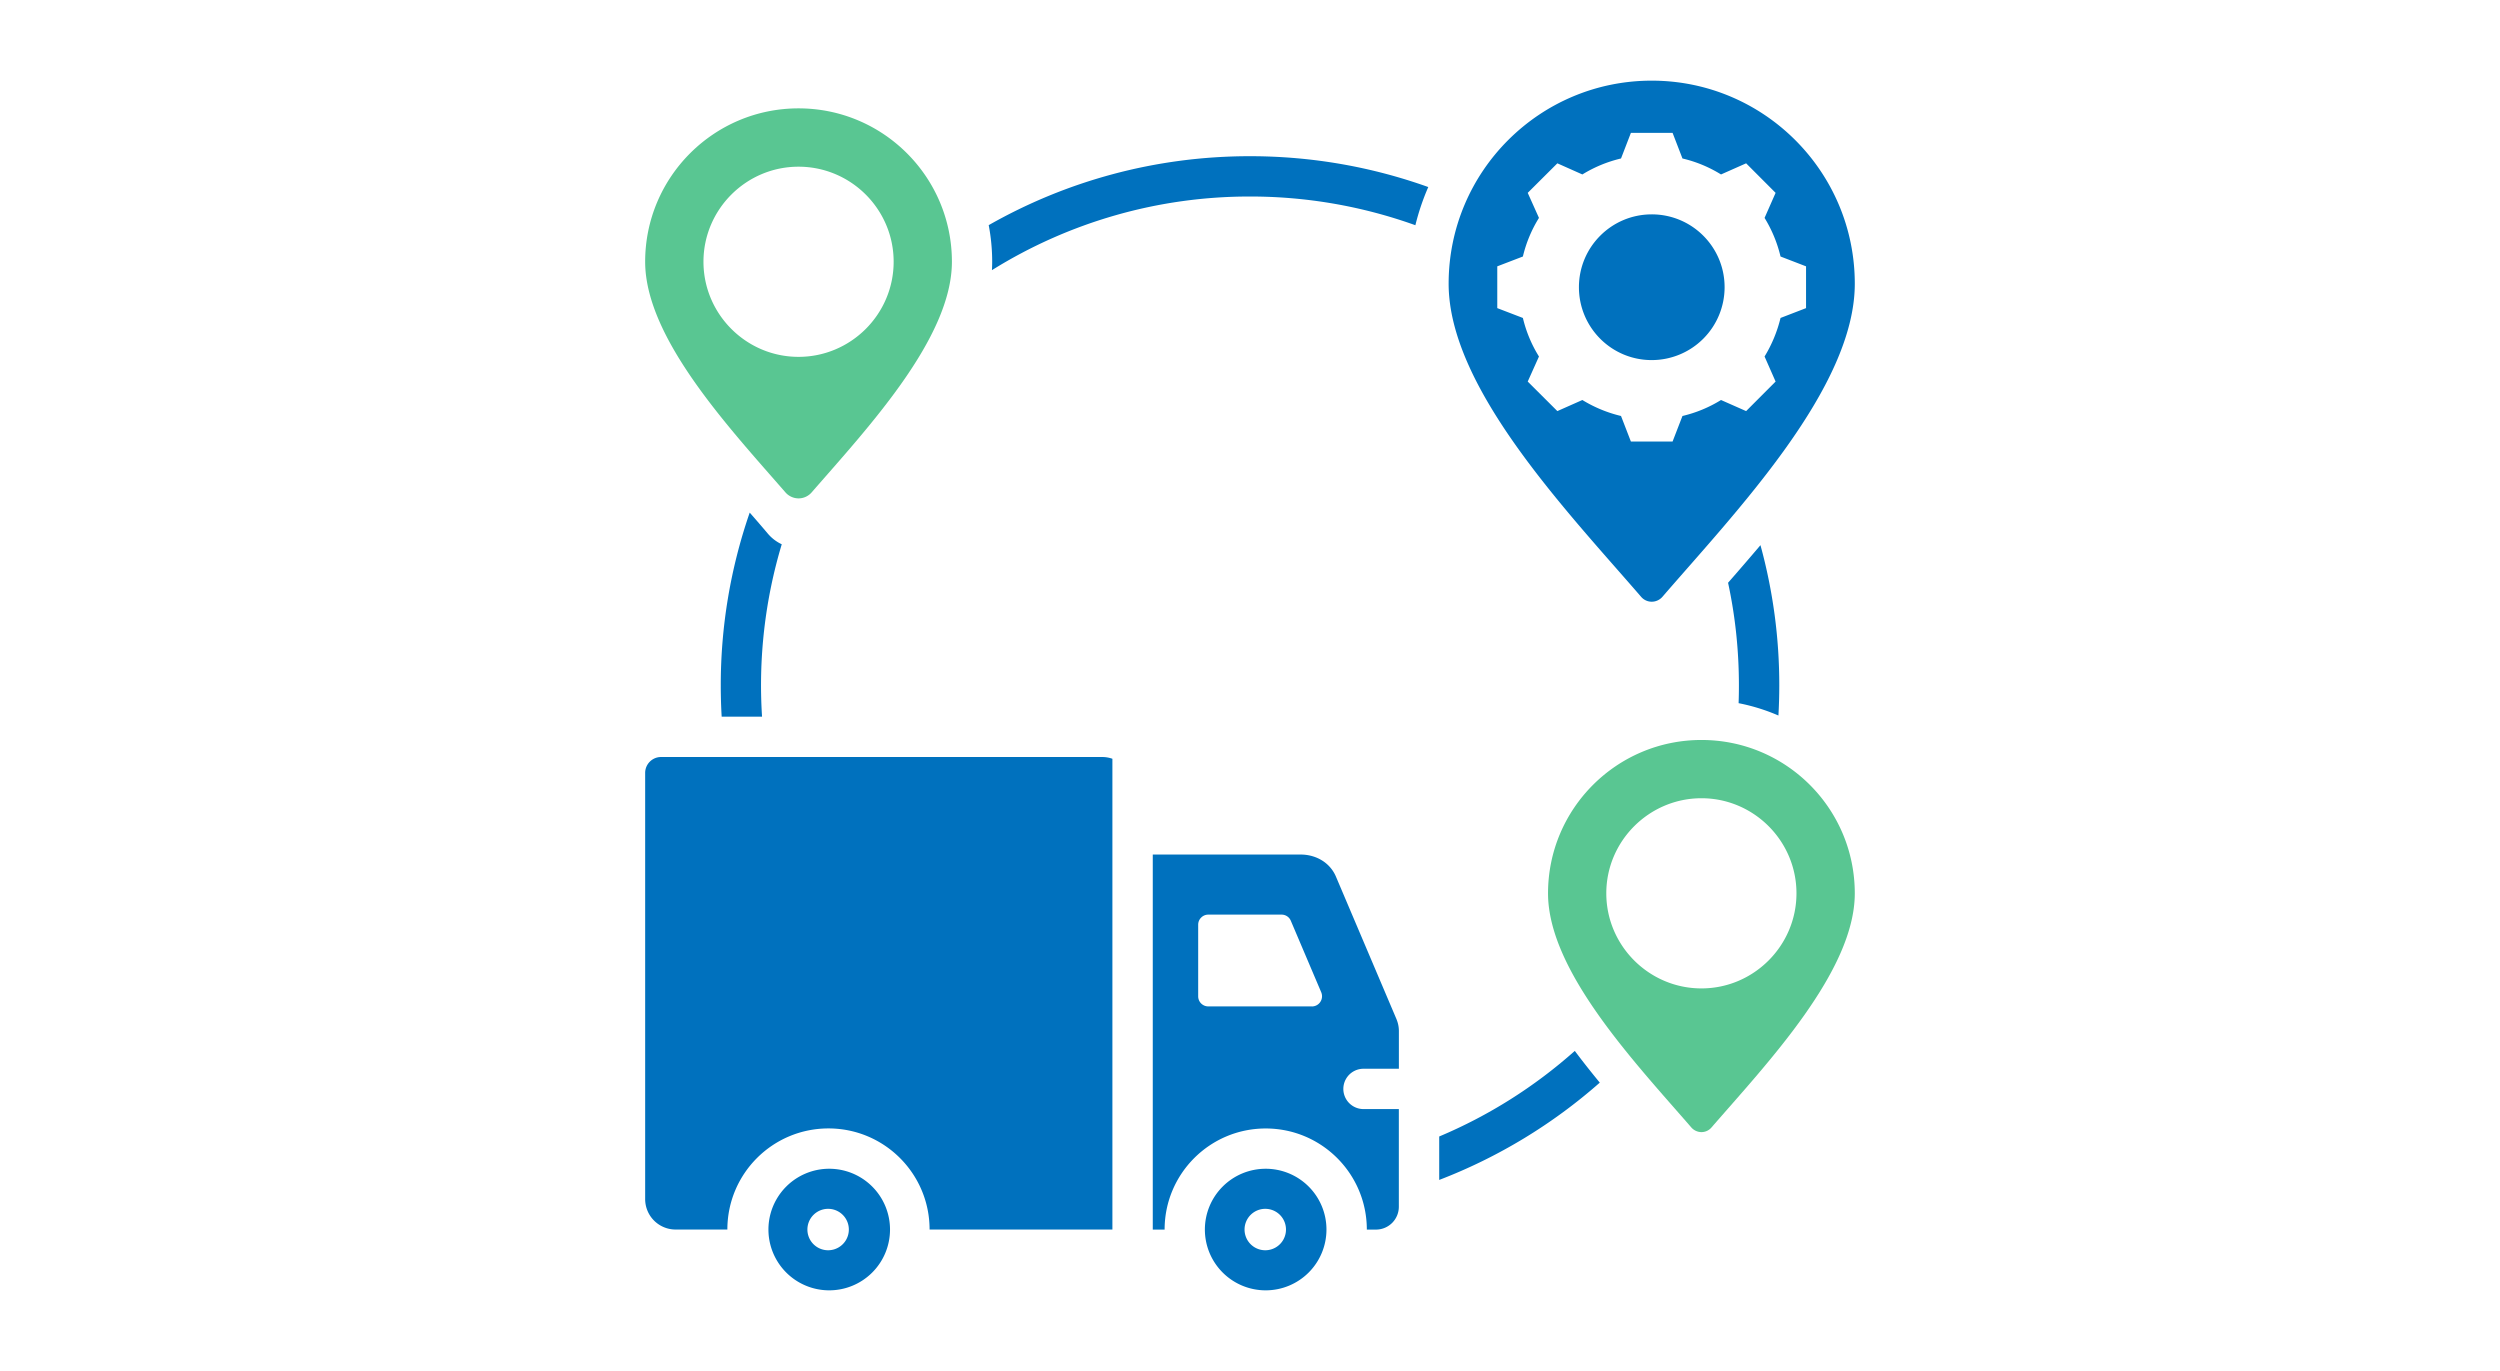
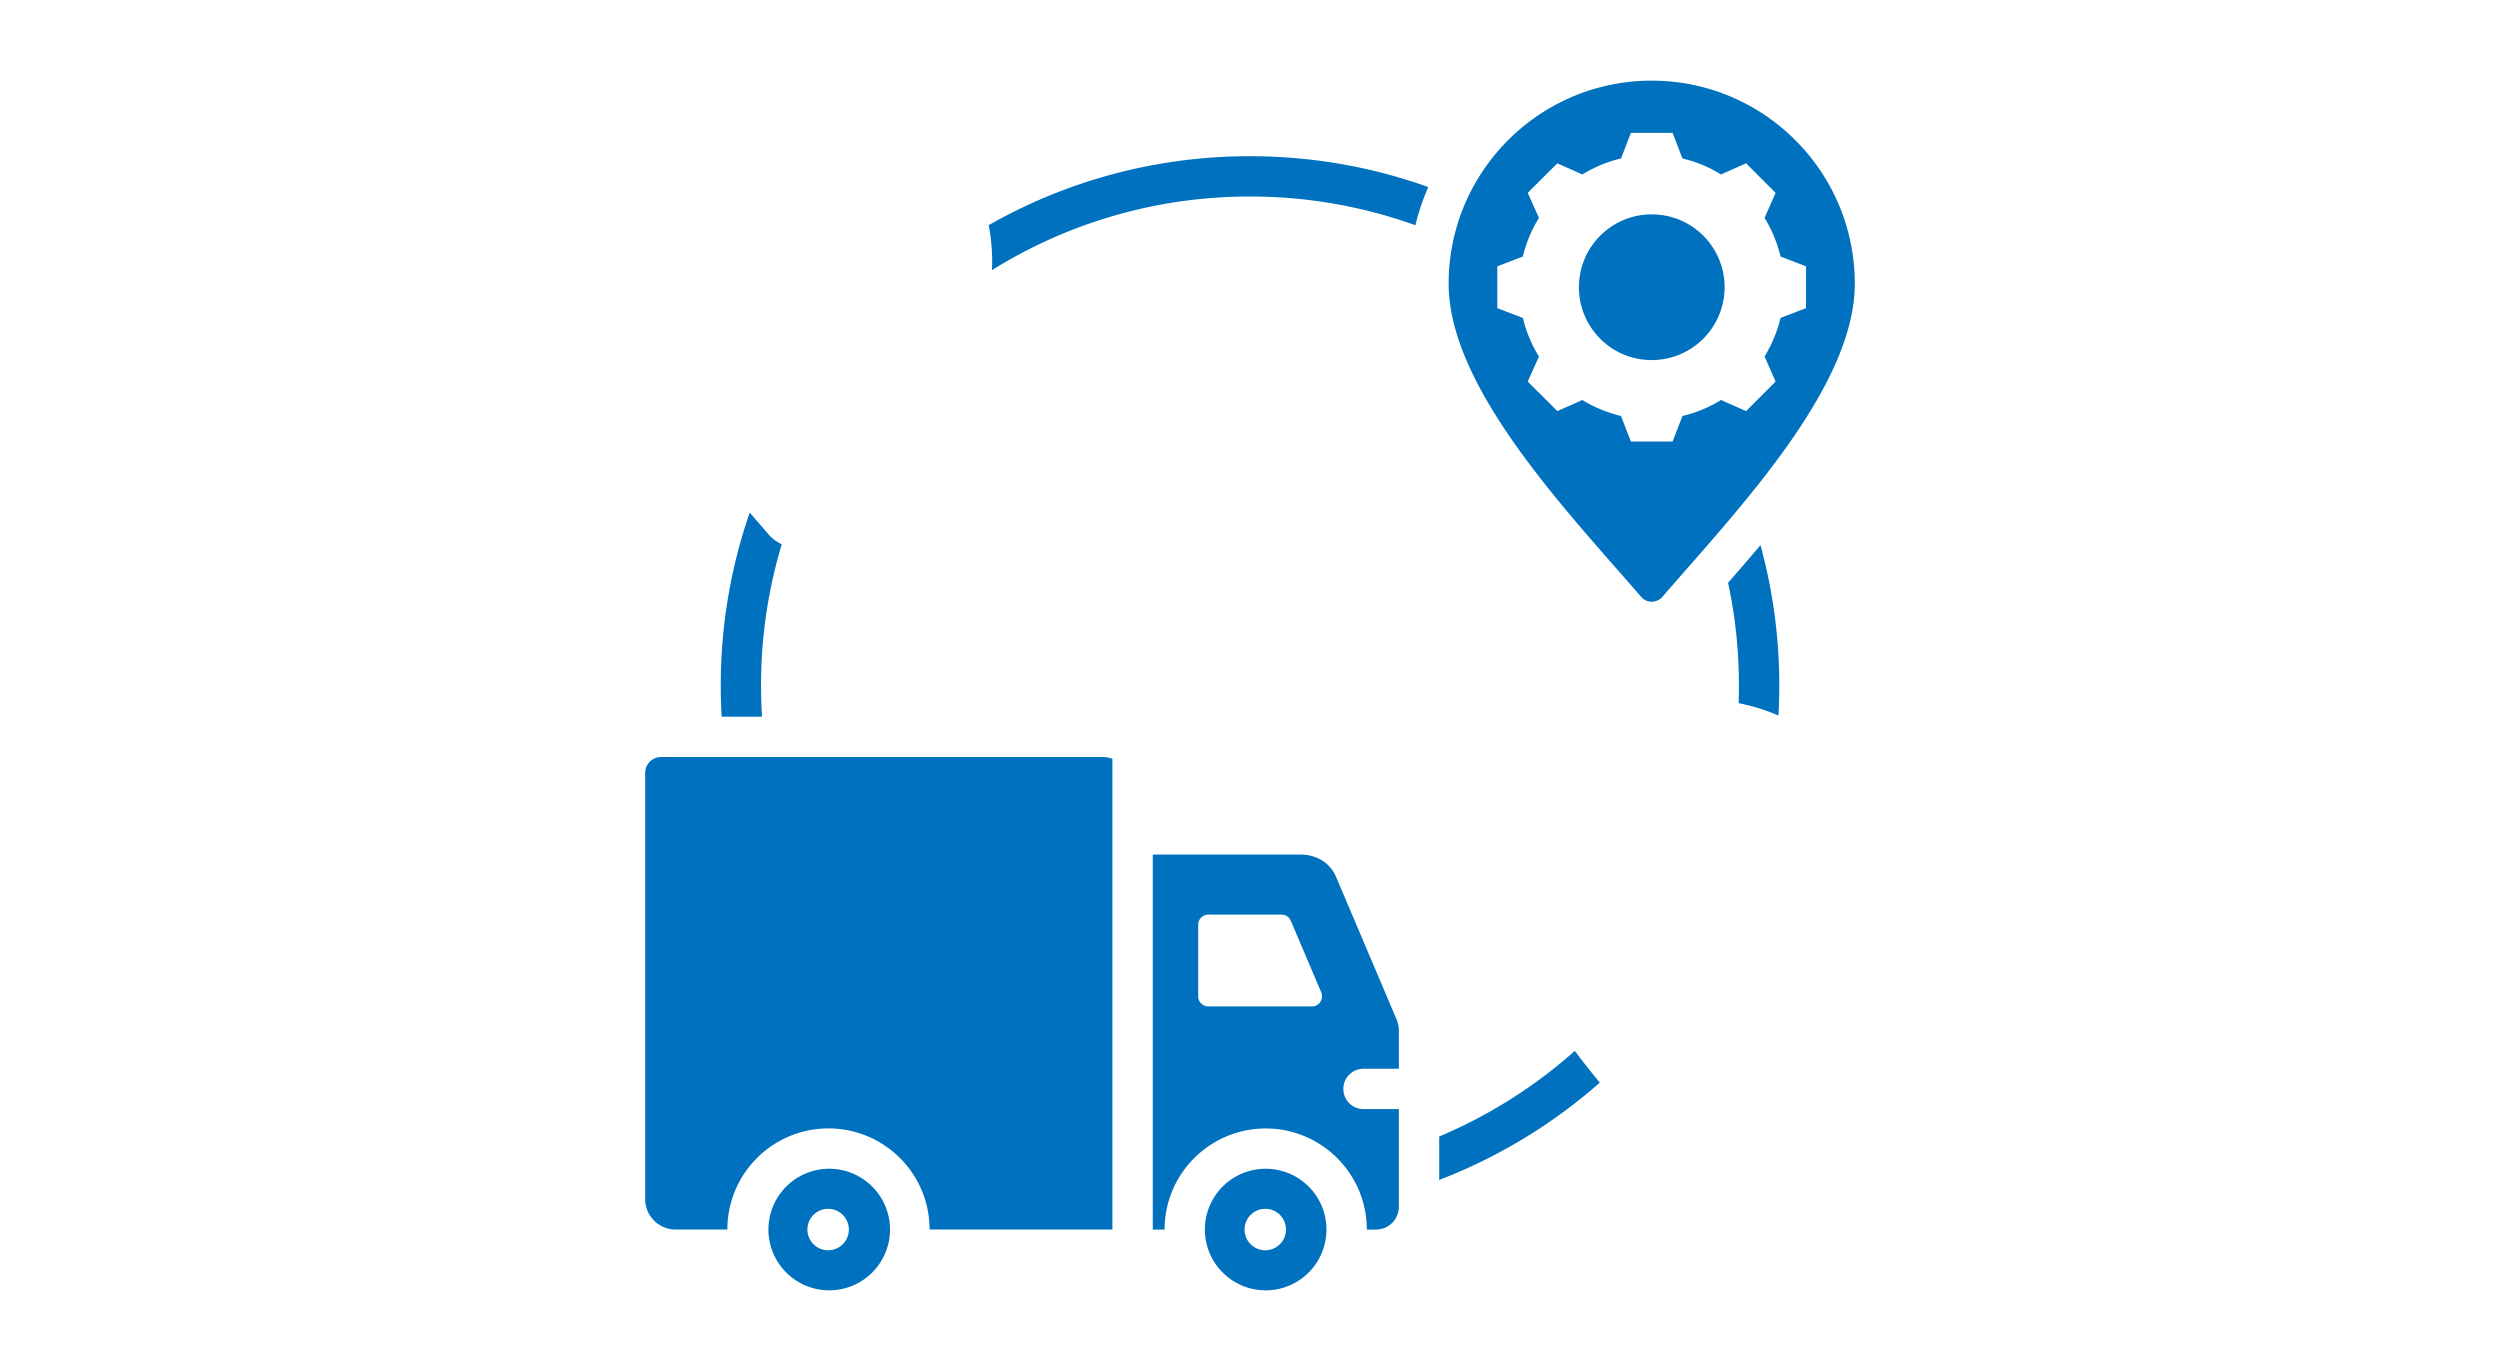
<svg xmlns="http://www.w3.org/2000/svg" width="310" height="170" fill="none">
  <path fill="#0071BE" fill-rule="evenodd" d="M204.812 26.581c5 0 9.038 4.044 9.038 9.031a9.035 9.035 0 0 1-9.038 9.038c-5 0-9.025-4.05-9.025-9.038 0-4.987 4.038-9.03 9.025-9.03m3.813-6.931-1.225-3.175h-5.169l-1.225 3.175a16.3 16.3 0 0 0-4.793 1.981l-3.101-1.381-3.674 3.663 1.393 3.106a16.1 16.1 0 0 0-1.993 4.787l-3.176 1.219v5.181l3.176 1.219a16 16 0 0 0 1.993 4.781l-1.393 3.106 3.674 3.663 3.101-1.375a16.5 16.5 0 0 0 4.793 1.981l1.225 3.169h5.169l1.225-3.169a16.1 16.1 0 0 0 4.781-1.981l3.113 1.375 3.656-3.663-1.369-3.106a16.8 16.8 0 0 0 1.981-4.781l3.163-1.219v-5.181l-3.163-1.219a16.4 16.4 0 0 0-1.981-4.787l1.369-3.106-3.656-3.663-3.113 1.381a16 16 0 0 0-4.781-1.981m-2.487 54.356a1.76 1.76 0 0 1-1.326.606 1.73 1.73 0 0 1-1.312-.606c-9.156-10.6-23.869-25.9-23.869-38.825 0-13.906 11.275-25.181 25.181-25.181s25.182 11.281 25.182 25.181c0 12.925-14.7 28.225-23.856 38.825m-103.4 75.888a2.569 2.569 0 1 0 0 5.137 2.569 2.569 0 0 0 0-5.137m0-4.969a7.538 7.538 0 1 1-.001 15.075 7.538 7.538 0 0 1 .001-15.075m54.206 4.969a2.569 2.569 0 1 0 0 5.137 2.569 2.569 0 0 0 0-5.137m0-4.969a7.533 7.533 0 0 1 7.537 7.537 7.538 7.538 0 1 1-7.537-7.537M90.2 152.462h-6.431A3.776 3.776 0 0 1 80 148.694v-52.85c0-1.094.888-1.975 1.975-1.975h54.694q.666.002 1.269.219v58.374h-22.669c0-6.924-5.613-12.537-12.538-12.537s-12.537 5.613-12.537 12.537zm72.475-27.662c.419 0 .819-.212 1.044-.562.237-.351.275-.794.119-1.182l-3.776-8.881a1.24 1.24 0 0 0-1.143-.762h-9.094c-.331 0-.65.131-.881.368-.238.232-.369.55-.369.882v8.881c0 .693.562 1.25 1.25 1.25h12.863zm10.781 12.725v12.119a2.834 2.834 0 0 1-2.825 2.825h-1.144c0-6.925-5.612-12.538-12.537-12.538s-12.538 5.613-12.538 12.538h-1.468v-46.507h18.319c1.993 0 3.687 1.057 4.399 2.751l7.476 17.599c.218.519.324 1 .324 1.557v4.656h-4.387a2.5 2.5 0 1 0 0 5h4.387zM96.938 67.487a60.7 60.7 0 0 0-2.444 21.382h-5.007A66 66 0 0 1 89.376 85a65.4 65.4 0 0 1 3.588-21.437c.793.906 1.55 1.78 2.25 2.612a5.1 5.1 0 0 0 1.73 1.319zm101.431 66.763a65.8 65.8 0 0 1-19.907 12.062v-5.387a60.7 60.7 0 0 0 16.813-10.613c1 1.338 2.044 2.651 3.1 3.938zM218.3 67.613A65.4 65.4 0 0 1 220.631 85q-.001 1.877-.106 3.725a24 24 0 0 0-4.938-1.531 62 62 0 0 0 .038-2.194c0-4.369-.456-8.625-1.344-12.737 1.313-1.5 2.657-3.057 4.013-4.657zM175.513 27.93a60.5 60.5 0 0 0-20.519-3.562A60.33 60.33 0 0 0 123 33.5q.03-.524.031-1.038c0-1.556-.15-3.075-.431-4.543 9.556-5.438 20.613-8.55 32.388-8.55 7.756 0 15.206 1.35 22.118 3.825-.662 1.518-1.2 3.1-1.6 4.737z" clip-rule="evenodd" />
-   <path fill="#59C692" fill-rule="evenodd" d="M99.019 44.25c6.494 0 11.793-5.294 11.793-11.794S105.513 20.67 99.019 20.67 87.23 25.962 87.23 32.456 92.525 44.25 99.02 44.25m1.625 16.806c-.407.469-1 .744-1.625.744a2.17 2.17 0 0 1-1.625-.744C90.463 53.094 80 41.931 80 32.456c0-10.5 8.519-19.019 19.019-19.019s19.018 8.52 19.018 19.02c0 9.468-10.456 20.63-17.393 28.6m110.337 61.506c6.482 0 11.781-5.3 11.781-11.793 0-6.494-5.299-11.788-11.781-11.788-6.481 0-11.8 5.294-11.8 11.788 0 6.493 5.3 11.793 11.8 11.793m1.238 17.25a1.64 1.64 0 0 1-1.238.569c-.468 0-.937-.212-1.25-.569-6.925-7.993-17.775-19.393-17.775-29.037 0-10.5 8.519-19.019 19.025-19.019 10.507 0 19.013 8.519 19.013 19.019 0 9.644-10.844 21.044-17.775 29.037" clip-rule="evenodd" />
</svg>